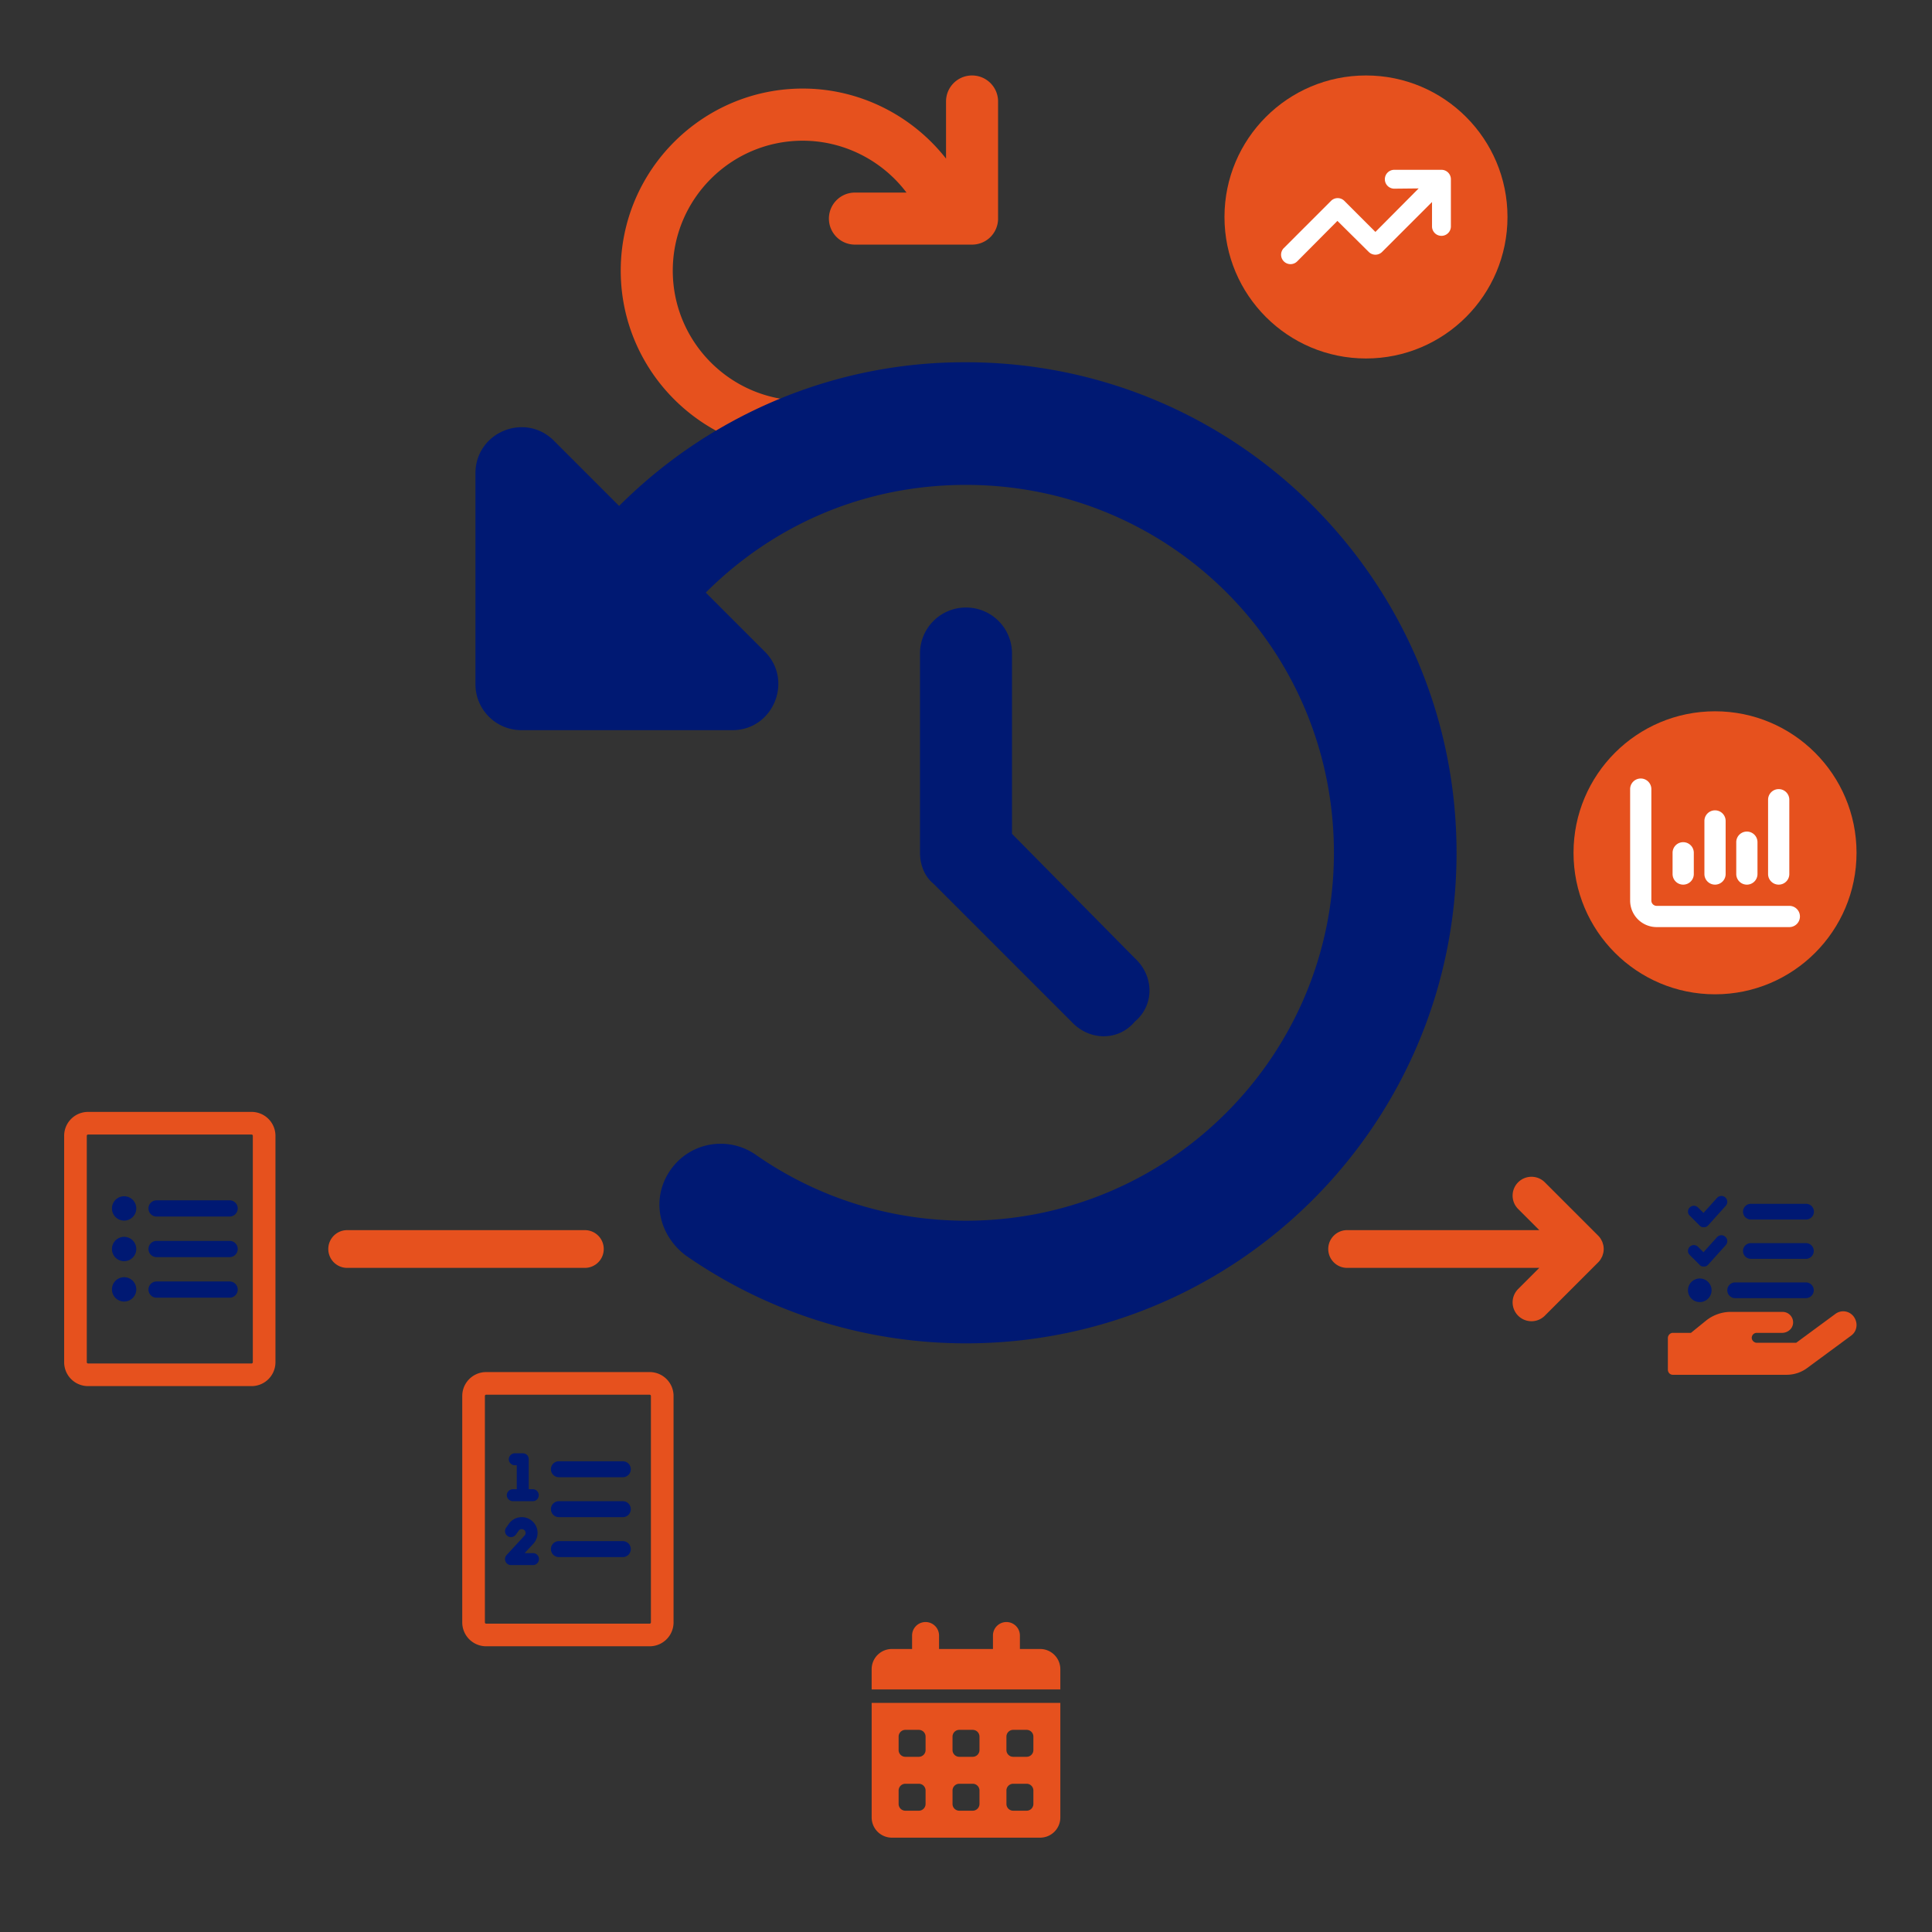
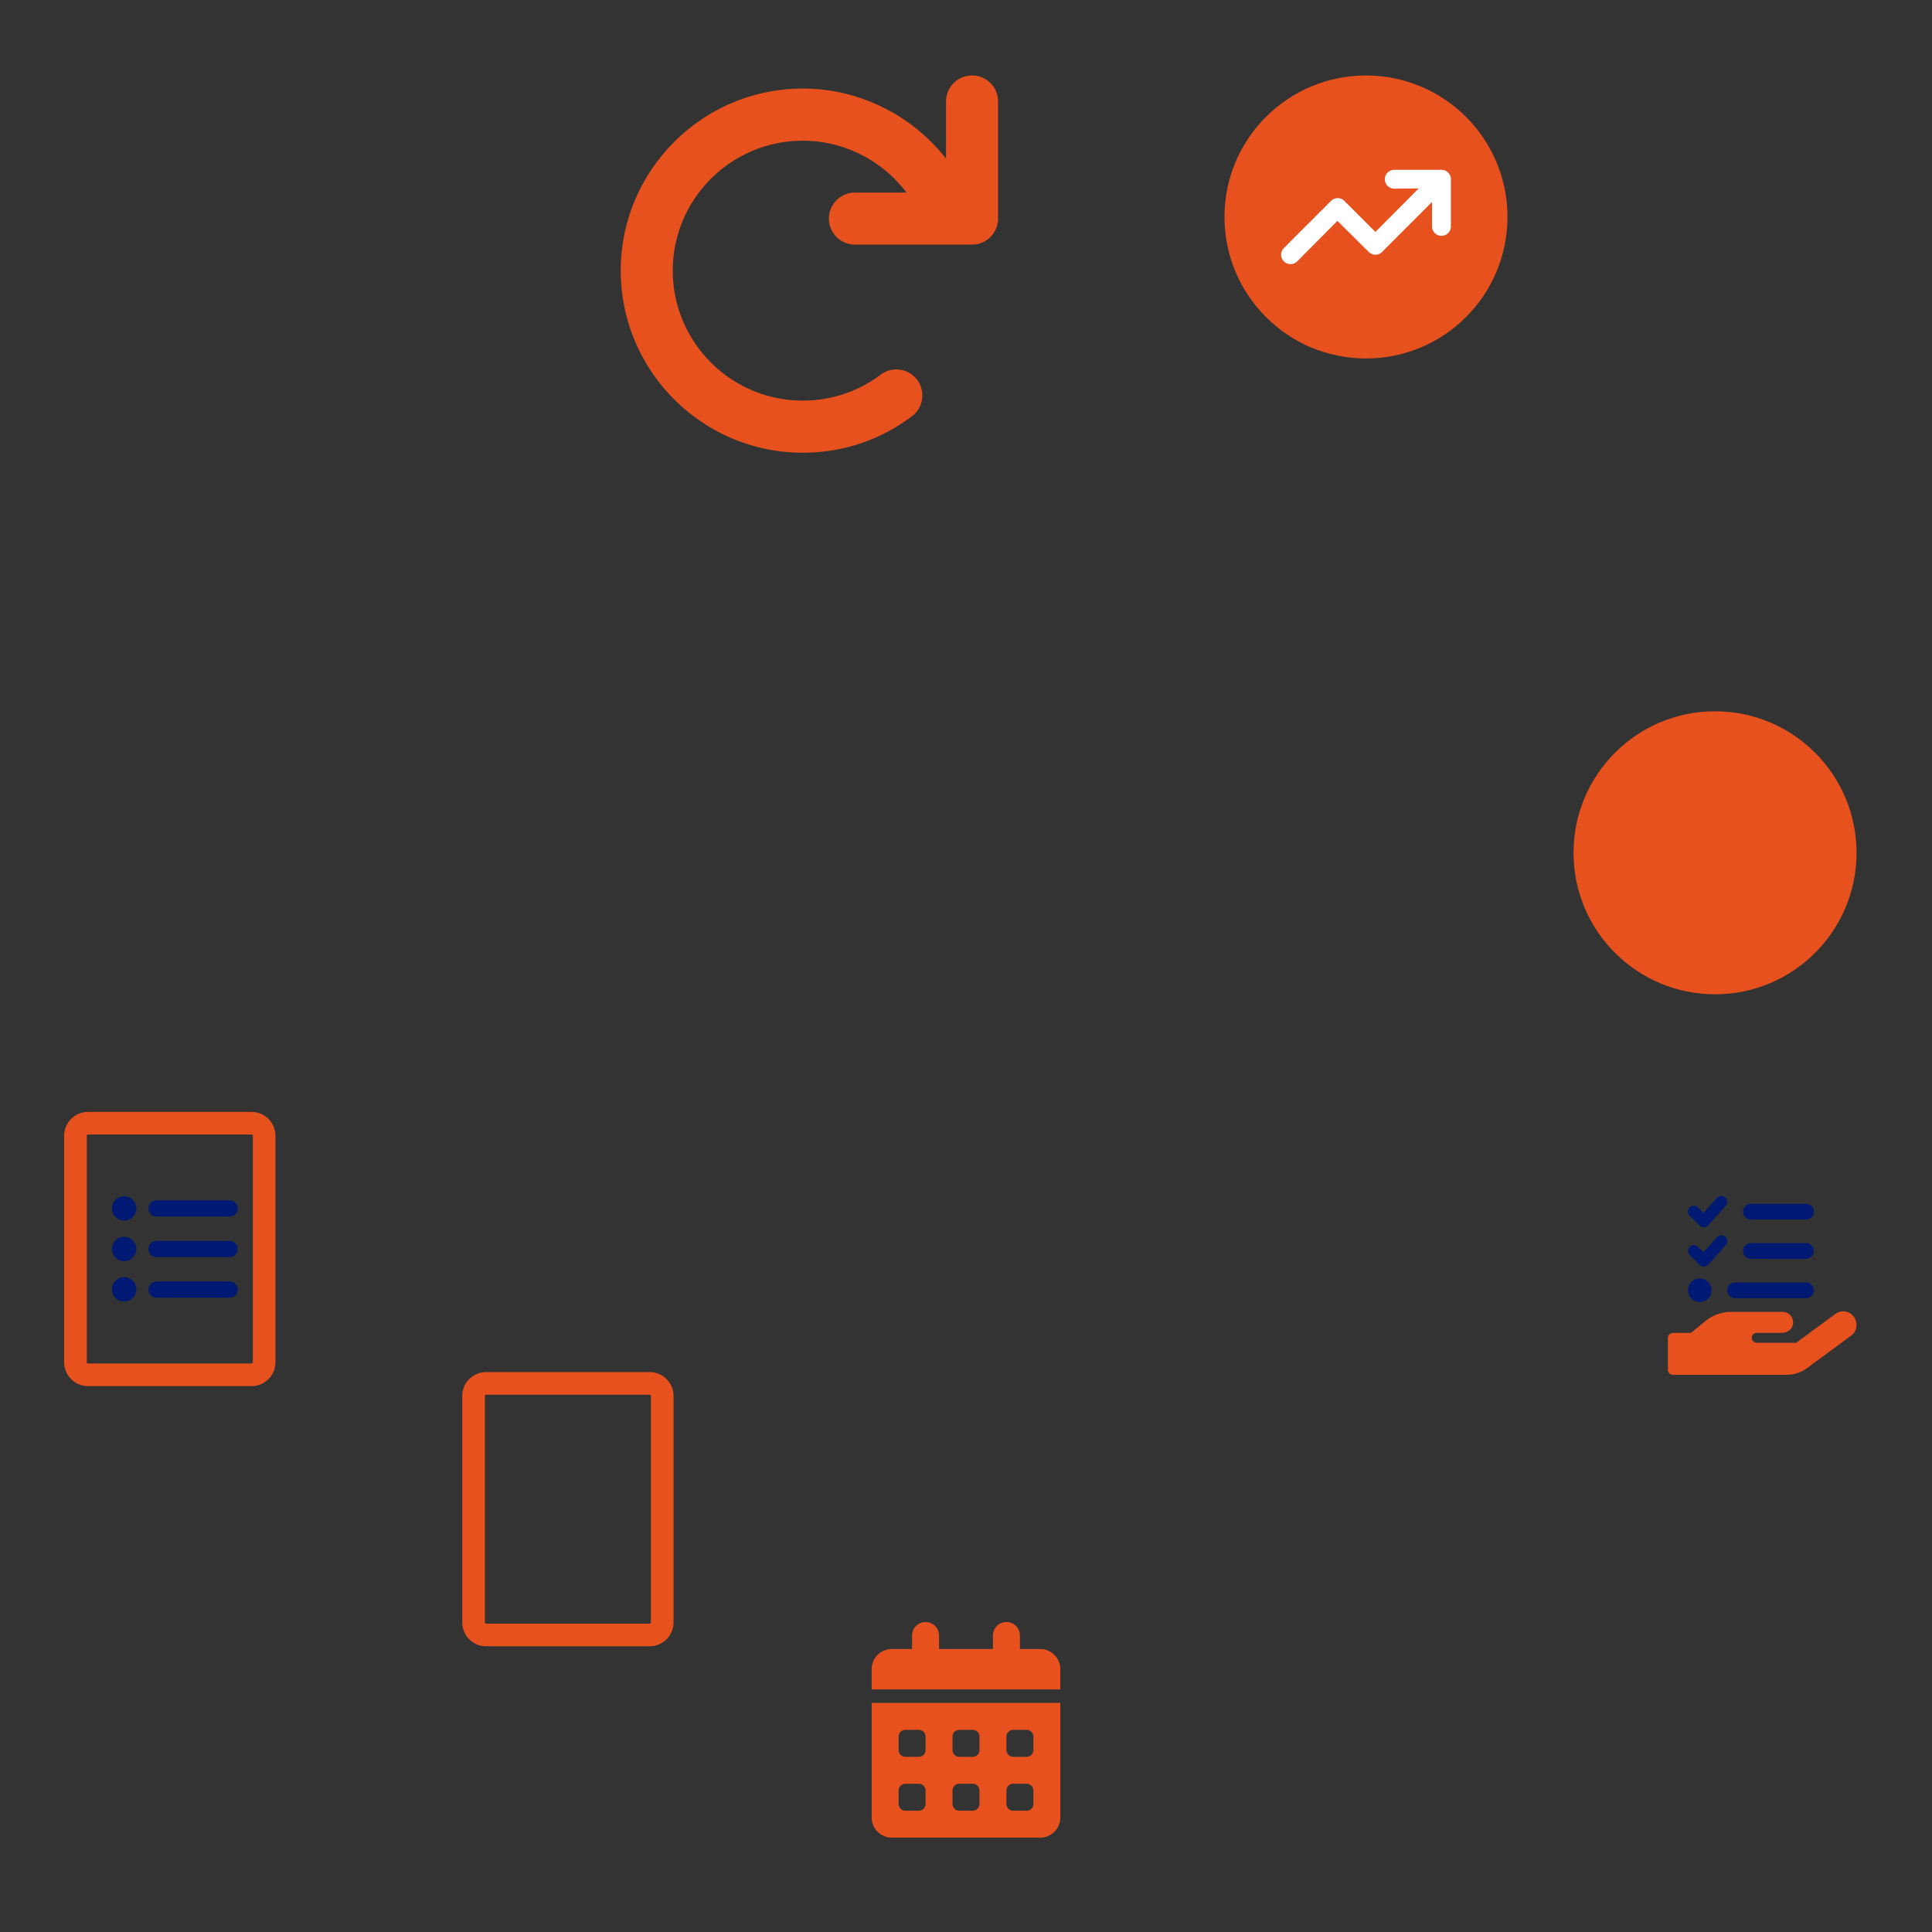
<svg xmlns="http://www.w3.org/2000/svg" width="512" height="512" viewBox="-17 -17.5 512 512" xml:space="preserve">
  <rect x="-17" y="-17.5" width="512" height="512" fill="#333333" stroke="none" />
  <path fill="none" stroke="#E6511E" stroke-width="6" d="M53 343.5a3.334 3.334 0 0 1-3.333 3.334H6.333A3.334 3.334 0 0 1 3 343.5v-60a3.334 3.334 0 0 1 3.333-3.334h43.333a3.333 3.333 0 0 1 3.333 3.334v60z" />
  <path fill="#001973" d="M12.667 302.748a3.226 3.226 0 1 1 6.452-.002 3.226 3.226 0 0 1-6.452.002zm31.183-2.15a2.15 2.15 0 1 1 0 4.3H24.495a2.148 2.148 0 0 1-2.15-2.15c0-1.188.961-2.15 2.15-2.15H43.85zm0 10.752c1.189 0 2.15.961 2.15 2.15s-.961 2.15-2.15 2.15H24.495c-1.189 0-2.15-.961-2.15-2.15s.961-2.15 2.15-2.15H43.85zm0 10.752c1.189 0 2.15.961 2.15 2.15s-.961 2.15-2.15 2.15H24.495c-1.189 0-2.15-.961-2.15-2.15s.961-2.15 2.15-2.15H43.85zm-31.183 2.15a3.227 3.227 0 1 1 6.453.003 3.227 3.227 0 0 1-6.453-.003zm6.451-10.752a3.227 3.227 0 1 1-6.454 0 3.227 3.227 0 0 1 6.454 0z" />
  <path fill="none" stroke="#E6511E" stroke-width="6" d="M158.5 412.448a3.334 3.334 0 0 1-3.333 3.334h-43.333a3.333 3.333 0 0 1-3.333-3.334v-60a3.334 3.334 0 0 1 3.333-3.334h43.333a3.333 3.333 0 0 1 3.333 3.334v60z" />
-   <path fill="#001973" d="M117.832 369.222c0-.877.77-1.588 1.587-1.588h2.116c.939 0 1.587.711 1.587 1.588v7.934h1.058c.939 0 1.587.715 1.587 1.588 0 .879-.648 1.586-1.587 1.586h-5.291c-.817 0-1.587-.707-1.587-1.586 0-.873.77-1.588 1.587-1.588h1.058v-6.346h-.529c-.816 0-1.586-.711-1.586-1.588zm4.207 18.859a1.018 1.018 0 0 0-1.591.08l-.735 1.025a1.587 1.587 0 0 1-2.214.369 1.58 1.58 0 0 1-.369-2.207l.735-1.033c1.57-2.201 4.783-2.361 6.562-.324 1.409 1.555 1.375 4.029-.073 5.604l-2.308 2.492h2.196c.879 0 1.587.707 1.587 1.588 0 .879-.708 1.588-1.587 1.588h-5.82a1.588 1.588 0 0 1-1.167-2.666l4.765-5.158c.349-.385.355-.967.019-1.358zm26.011-18.332c1.17 0 2.116.947 2.116 2.115a2.114 2.114 0 0 1-2.116 2.117h-16.931a2.114 2.114 0 0 1-2.117-2.117c0-1.168.946-2.115 2.117-2.115h16.931zm0 10.58c1.17 0 2.116.947 2.116 2.117a2.114 2.114 0 0 1-2.116 2.117h-16.931a2.114 2.114 0 0 1-2.117-2.117c0-1.17.946-2.117 2.117-2.117h16.931zm0 10.582c1.17 0 2.116.947 2.116 2.117a2.114 2.114 0 0 1-2.116 2.117h-16.931a2.114 2.114 0 0 1-2.117-2.117c0-1.17.946-2.117 2.117-2.117h16.931z" />
  <path fill="#E6511E" d="M231.857 415.93v3.57h14.285v-3.57a3.57 3.57 0 0 1 3.571-3.572 3.57 3.57 0 0 1 3.572 3.572v3.57h5.356c2.958 0 5.357 2.4 5.357 5.357v5.357h-50v-5.357a5.358 5.358 0 0 1 5.357-5.357h5.356v-3.57a3.57 3.57 0 0 1 3.572-3.572 3.57 3.57 0 0 1 3.574 3.572zM214 433.787h50v30.357a5.357 5.357 0 0 1-5.357 5.355h-39.285a5.356 5.356 0 0 1-5.357-5.355v-30.357zm7.143 12.5c0 .982.8 1.785 1.786 1.785h3.571a1.79 1.79 0 0 0 1.786-1.785v-3.572a1.79 1.79 0 0 0-1.786-1.785h-3.571c-.986 0-1.786.803-1.786 1.785v3.572zm14.286 0a1.79 1.79 0 0 0 1.785 1.785h3.572a1.79 1.79 0 0 0 1.785-1.785v-3.572a1.79 1.79 0 0 0-1.785-1.785h-3.572a1.79 1.79 0 0 0-1.785 1.785v3.572zm16.071-5.357a1.79 1.79 0 0 0-1.786 1.785v3.572a1.79 1.79 0 0 0 1.786 1.785h3.571a1.79 1.79 0 0 0 1.786-1.785v-3.572a1.79 1.79 0 0 0-1.786-1.785H251.5zm-30.357 19.642c0 .982.8 1.785 1.786 1.785h3.571a1.79 1.79 0 0 0 1.786-1.785V457c0-.98-.804-1.785-1.786-1.785h-3.571a1.79 1.79 0 0 0-1.786 1.785v3.572zm16.071-5.357c-.981 0-1.785.805-1.785 1.785v3.572a1.79 1.79 0 0 0 1.785 1.785h3.572a1.79 1.79 0 0 0 1.785-1.785V457c0-.98-.804-1.785-1.785-1.785h-3.572zm12.5 5.357a1.79 1.79 0 0 0 1.786 1.785h3.571a1.79 1.79 0 0 0 1.786-1.785V457c0-.98-.804-1.785-1.786-1.785H251.5c-.982 0-1.786.805-1.786 1.785v3.572zM473.601 336.432l-11.73 8.641c-1.537 1.137-3.439 1.762-5.428 1.762h-30.131c-.76 0-1.312-.629-1.312-1.388v-8.335c0-.76.63-1.392 1.312-1.392l4.808.002 4.038-3.276c1.745-1.398 4.092-2.279 6.436-2.279h13.815a2.782 2.782 0 0 1 2.745 3.244c-.228 1.368-1.508 2.312-2.896 2.312h-6.717c-.759 0-1.311.63-1.311 1.312s.63 1.311 1.311 1.311h10.473l10.395-7.656a3.464 3.464 0 0 1 4.856.736c1.212 1.697.881 3.869-.664 5.006z" />
  <path fill="#001973" d="M440.235 299.839c.639.577.69 1.564.111 2.207l-4.686 5.211c-.287.313-.691.501-1.12.455-.429.072-.843-.098-1.146-.455l-2.604-2.604c-.61-.554-.61-1.543 0-2.153.61-.609 1.6-.609 2.21 0l1.439 1.438 3.588-3.982a1.562 1.562 0 0 1 2.208-.117zm0 10.419c.639.573.69 1.563.111 2.207l-4.686 5.208c-.287.313-.691.502-1.12.456-.429.071-.843-.098-1.146-.456l-2.604-2.604c-.61-.554-.61-1.543 0-2.155.61-.605 1.6-.605 2.21 0l1.439 1.438 3.588-3.984a1.565 1.565 0 0 1 2.208-.11zm4.682-6.654c0-1.15.931-2.084 2.083-2.084h14.583a2.084 2.084 0 1 1 0 4.167H447a2.08 2.08 0 0 1-2.083-2.083zm0 10.417c0-1.152.931-2.083 2.083-2.083h14.583a2.083 2.083 0 1 1 0 4.167H447a2.082 2.082 0 0 1-2.083-2.084zm-4.167 10.417c0-1.152.931-2.083 2.083-2.083h18.75a2.082 2.082 0 1 1 0 4.166h-18.75a2.081 2.081 0 0 1-2.083-2.083zm-10.417 0a3.125 3.125 0 1 1 6.25 0 3.125 3.125 0 0 1-6.25 0z" />
  <path fill="#E6511E" d="M247.5 9.396V40.43a6.891 6.891 0 0 1-6.896 6.896h-31.035c-3.813 0-6.896-3.084-6.896-6.896s3.084-6.896 6.896-6.896h13.662c-6.459-8.556-16.648-13.745-27.5-13.745-18.985 0-34.438 15.448-34.438 34.435 0 18.987 15.451 34.44 34.44 34.44 7.517 0 14.661-2.378 20.664-6.884 3.064-2.27 7.375-1.671 9.657 1.374 2.282 3.052 1.67 7.375-1.374 9.657-8.411 6.311-18.396 9.668-28.922 9.668-26.598-.001-48.257-21.66-48.257-48.256 0-26.595 21.66-48.254 48.254-48.254 14.903 0 28.879 6.998 37.953 18.561V9.396c0-3.813 3.084-6.896 6.896-6.896s6.896 3.084 6.896 6.896z" />
-   <path fill="#001973" d="M239 78.5c71.805 0 130 58.195 130 130s-58.195 130-130 130c-27.574 0-53.219-8.633-74.293-23.309-7.363-5.586-9.171-15.285-4.012-22.648 5.129-7.363 15.234-9.141 22.598-4.012C199.086 299.551 218.281 306 239 306c53.828 0 97.5-43.672 97.5-97.5 0-54.285-43.672-97.5-97.5-97.5-27.371 0-51.289 10.897-68.961 28.539l15.641 15.641c7.668 7.668 2.234 20.82-8.582 20.82h-55.91c-6.729 0-12.188-5.434-12.188-12.188v-55.89c0-10.857 13.127-16.296 20.805-8.618l17.271 17.271C170.598 93.069 203.098 78.5 238.543 78.5H239zm0 65a12.159 12.159 0 0 1 12.188 12.188v47.785l32.551 32.957c5.18 4.773 5.18 12.492 0 16.809-4.316 5.18-12.035 5.18-16.809 0l-36.563-36.563c-2.285-1.828-3.555-4.926-3.555-8.176v-52.813A12.16 12.16 0 0 1 239 143.5z" />
-   <path fill="#E6511E" d="M143 313.5a5 5 0 0 1-5 5H75a5 5 0 1 1 0-10h63a5 5 0 0 1 5 5zM407.618 315.412c.067-.164.106-.334.155-.503.043-.144.099-.281.128-.43.064-.323.099-.651.099-.979s-.034-.655-.099-.979c-.03-.15-.086-.29-.129-.436-.049-.167-.088-.336-.154-.497-.072-.175-.171-.334-.262-.497-.067-.121-.119-.247-.197-.363a5.111 5.111 0 0 0-.629-.769l-14.137-14.138a5 5 0 0 0-7.071 0 5 5 0 0 0 0 7.071l5.606 5.606H340c-2.762 0-5 2.238-5 5s2.238 5 5 5h50.929l-5.606 5.606a5 5 0 0 0 0 7.071 5 5 0 0 0 7.071 0l14.137-14.138c.234-.233.444-.492.629-.769.078-.117.132-.244.198-.365.09-.16.188-.318.26-.491z" />
  <circle fill="#E6511E" cx="437.5" cy="208.5" r="37.5" />
-   <path fill="#FFF" d="M417.813 188.813a2.813 2.813 0 0 1 2.813 2.813v29.531c0 .773.629 1.406 1.406 1.406h35.156c1.556 0 2.813 1.257 2.813 2.813s-1.257 2.813-2.813 2.813h-35.156a7.03 7.03 0 0 1-7.031-7.031v-29.531a2.812 2.812 0 0 1 2.812-2.814zm11.25 16.875a2.81 2.81 0 0 1 2.813 2.813v5.625c0 1.556-1.257 2.813-2.813 2.813s-2.813-1.257-2.813-2.813V208.5a2.81 2.81 0 0 1 2.813-2.812zm11.25 8.437c0 1.556-1.257 2.813-2.813 2.813s-2.813-1.257-2.813-2.813v-14.063c0-1.556 1.257-2.813 2.813-2.813s2.813 1.257 2.813 2.813v14.063zm5.625-11.25a2.81 2.81 0 0 1 2.813 2.813v8.438c0 1.556-1.257 2.813-2.813 2.813s-2.813-1.257-2.813-2.813v-8.438a2.81 2.81 0 0 1 2.813-2.813zm11.25 11.25c0 1.556-1.257 2.813-2.813 2.813s-2.813-1.257-2.813-2.813v-19.688c0-1.553 1.257-2.813 2.813-2.813s2.813 1.259 2.813 2.813v19.688z" />
  <circle fill="#E6511E" cx="345" cy="40" r="37.5" />
  <path fill="#FFF" d="M352.5 32.5a2.497 2.497 0 0 1-2.5-2.498 2.498 2.498 0 0 1 2.5-2.502H365c1.383 0 2.5 1.117 2.5 2.502V42.5c0 1.383-1.117 2.5-2.5 2.5s-2.5-1.117-2.5-2.5v-6.461l-13.234 13.227a2.493 2.493 0 0 1-3.531 0l-8.305-8.227-10.662 10.729a2.498 2.498 0 0 1-3.535 0 2.493 2.493 0 0 1 0-3.531l12.502-12.502a2.493 2.493 0 0 1 3.531 0l8.234 8.227 11.461-11.529-6.461.067z" />
</svg>